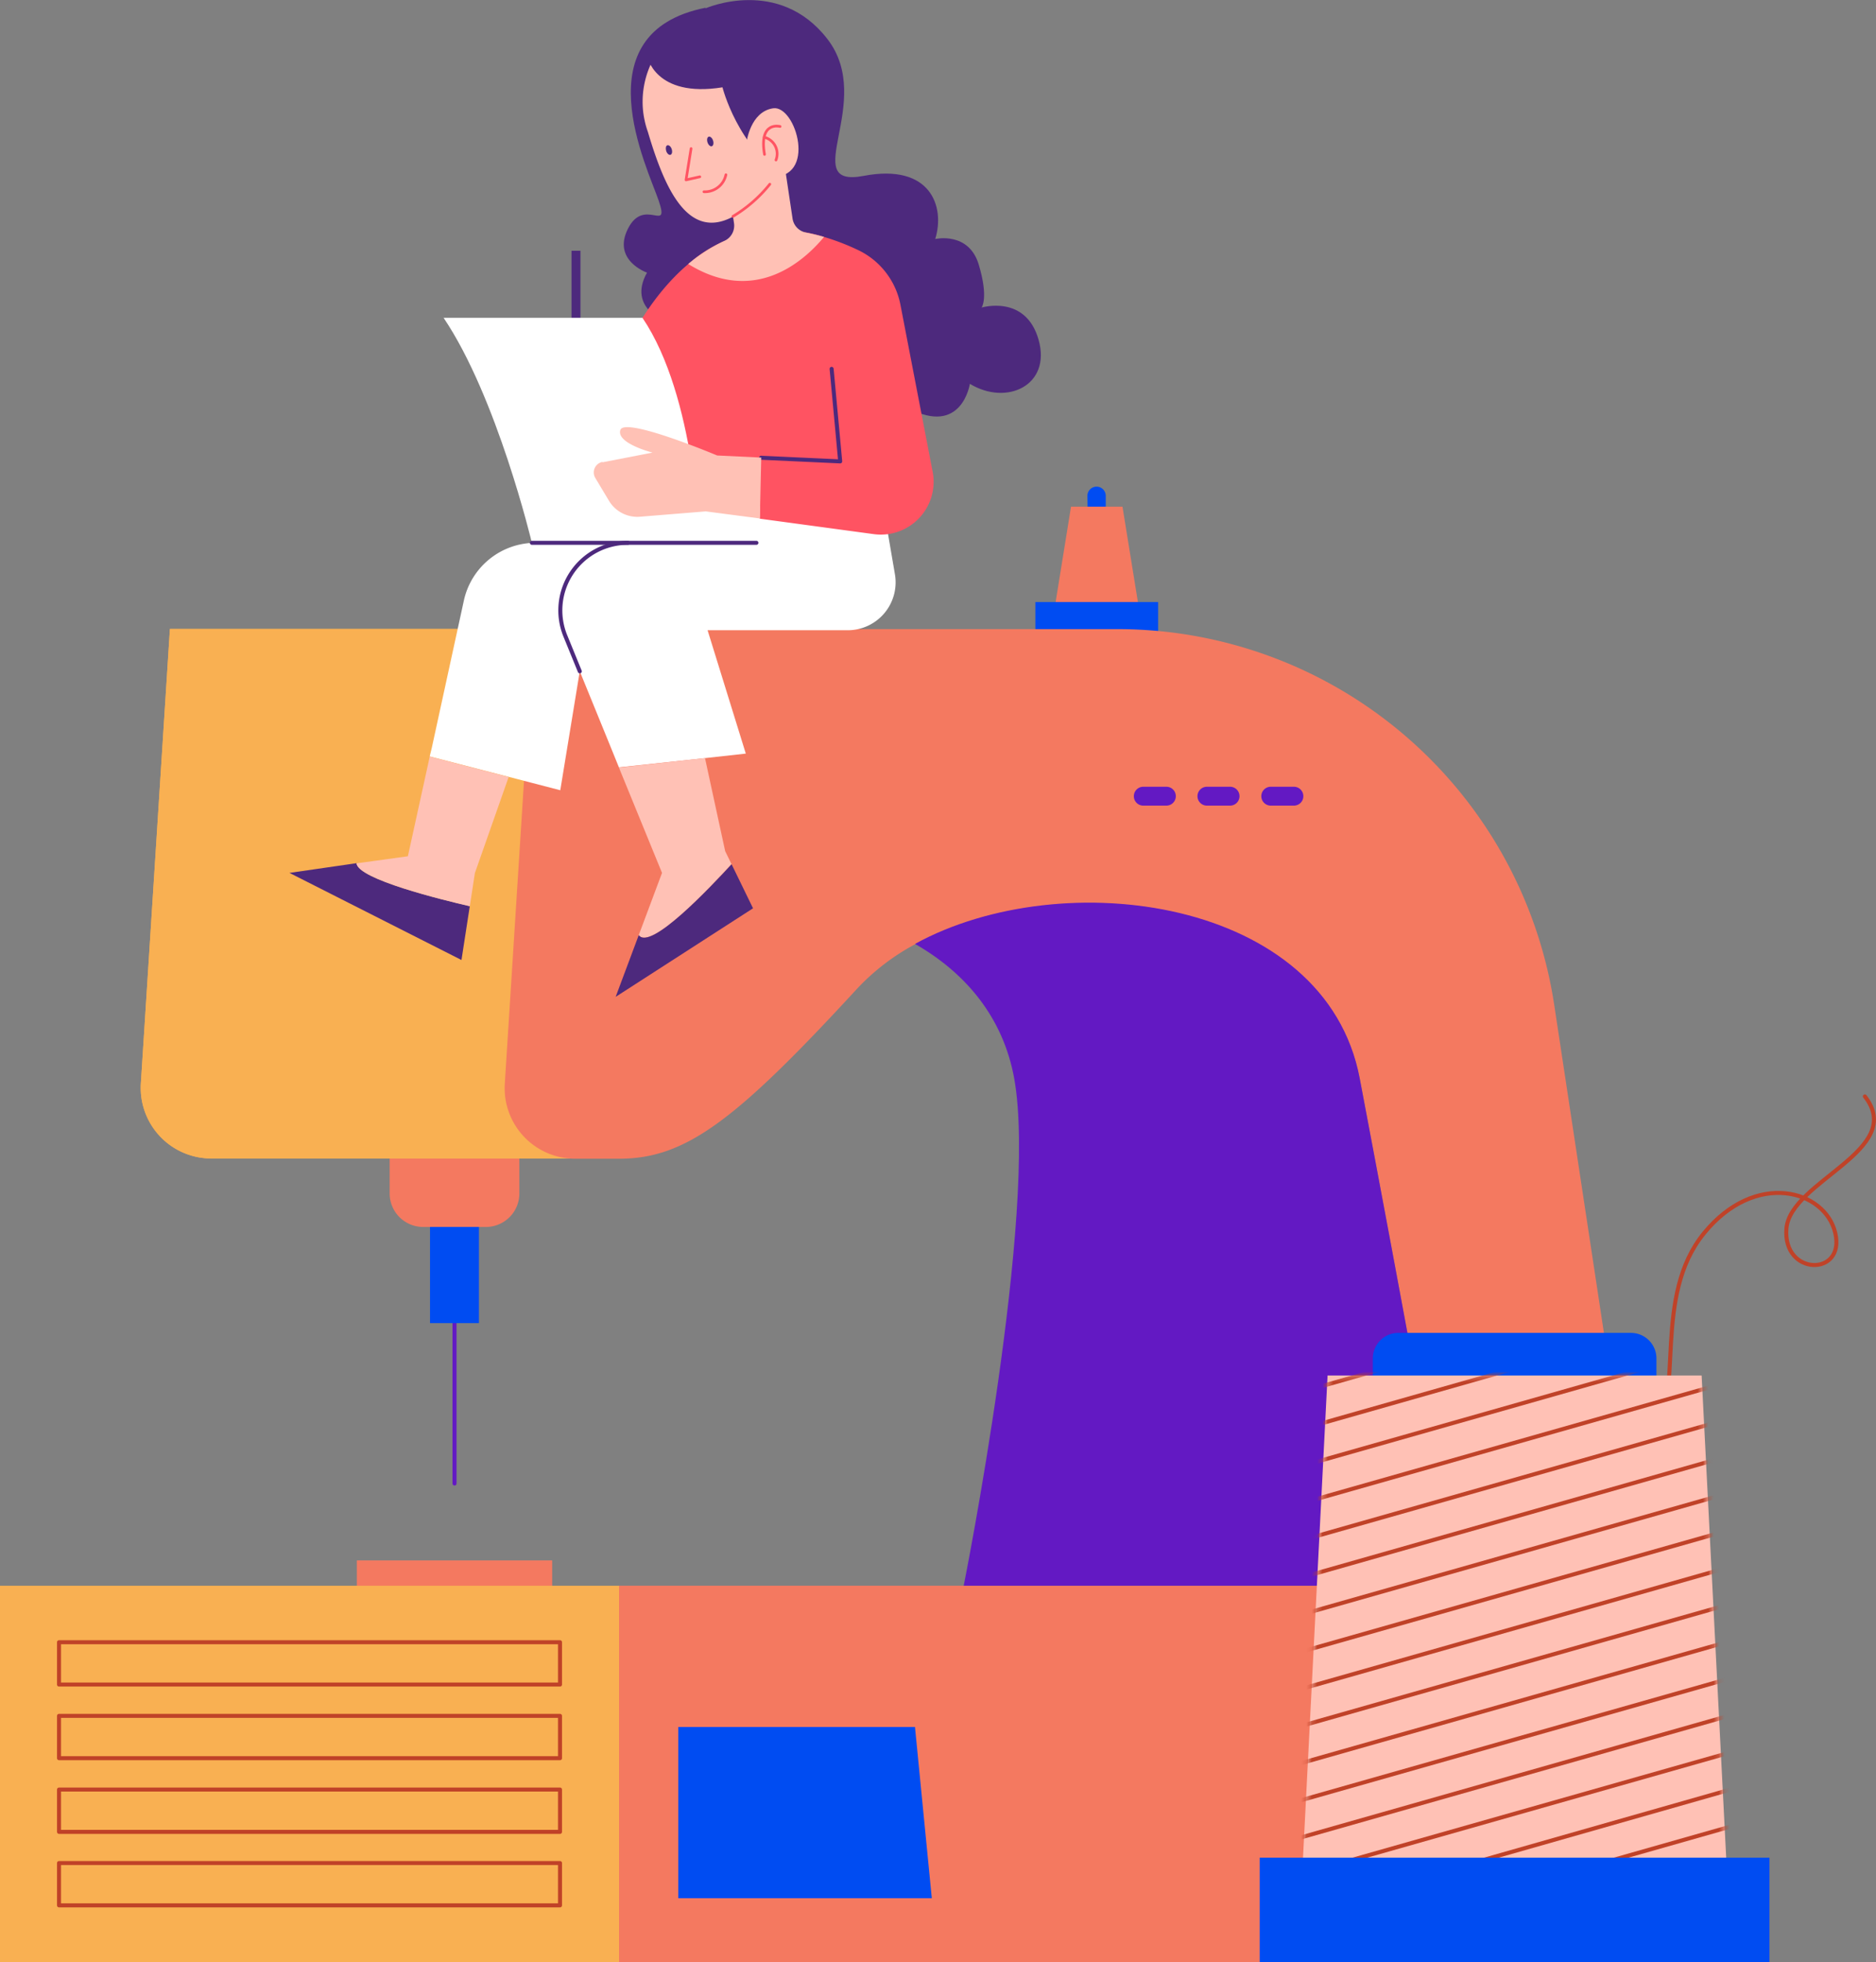
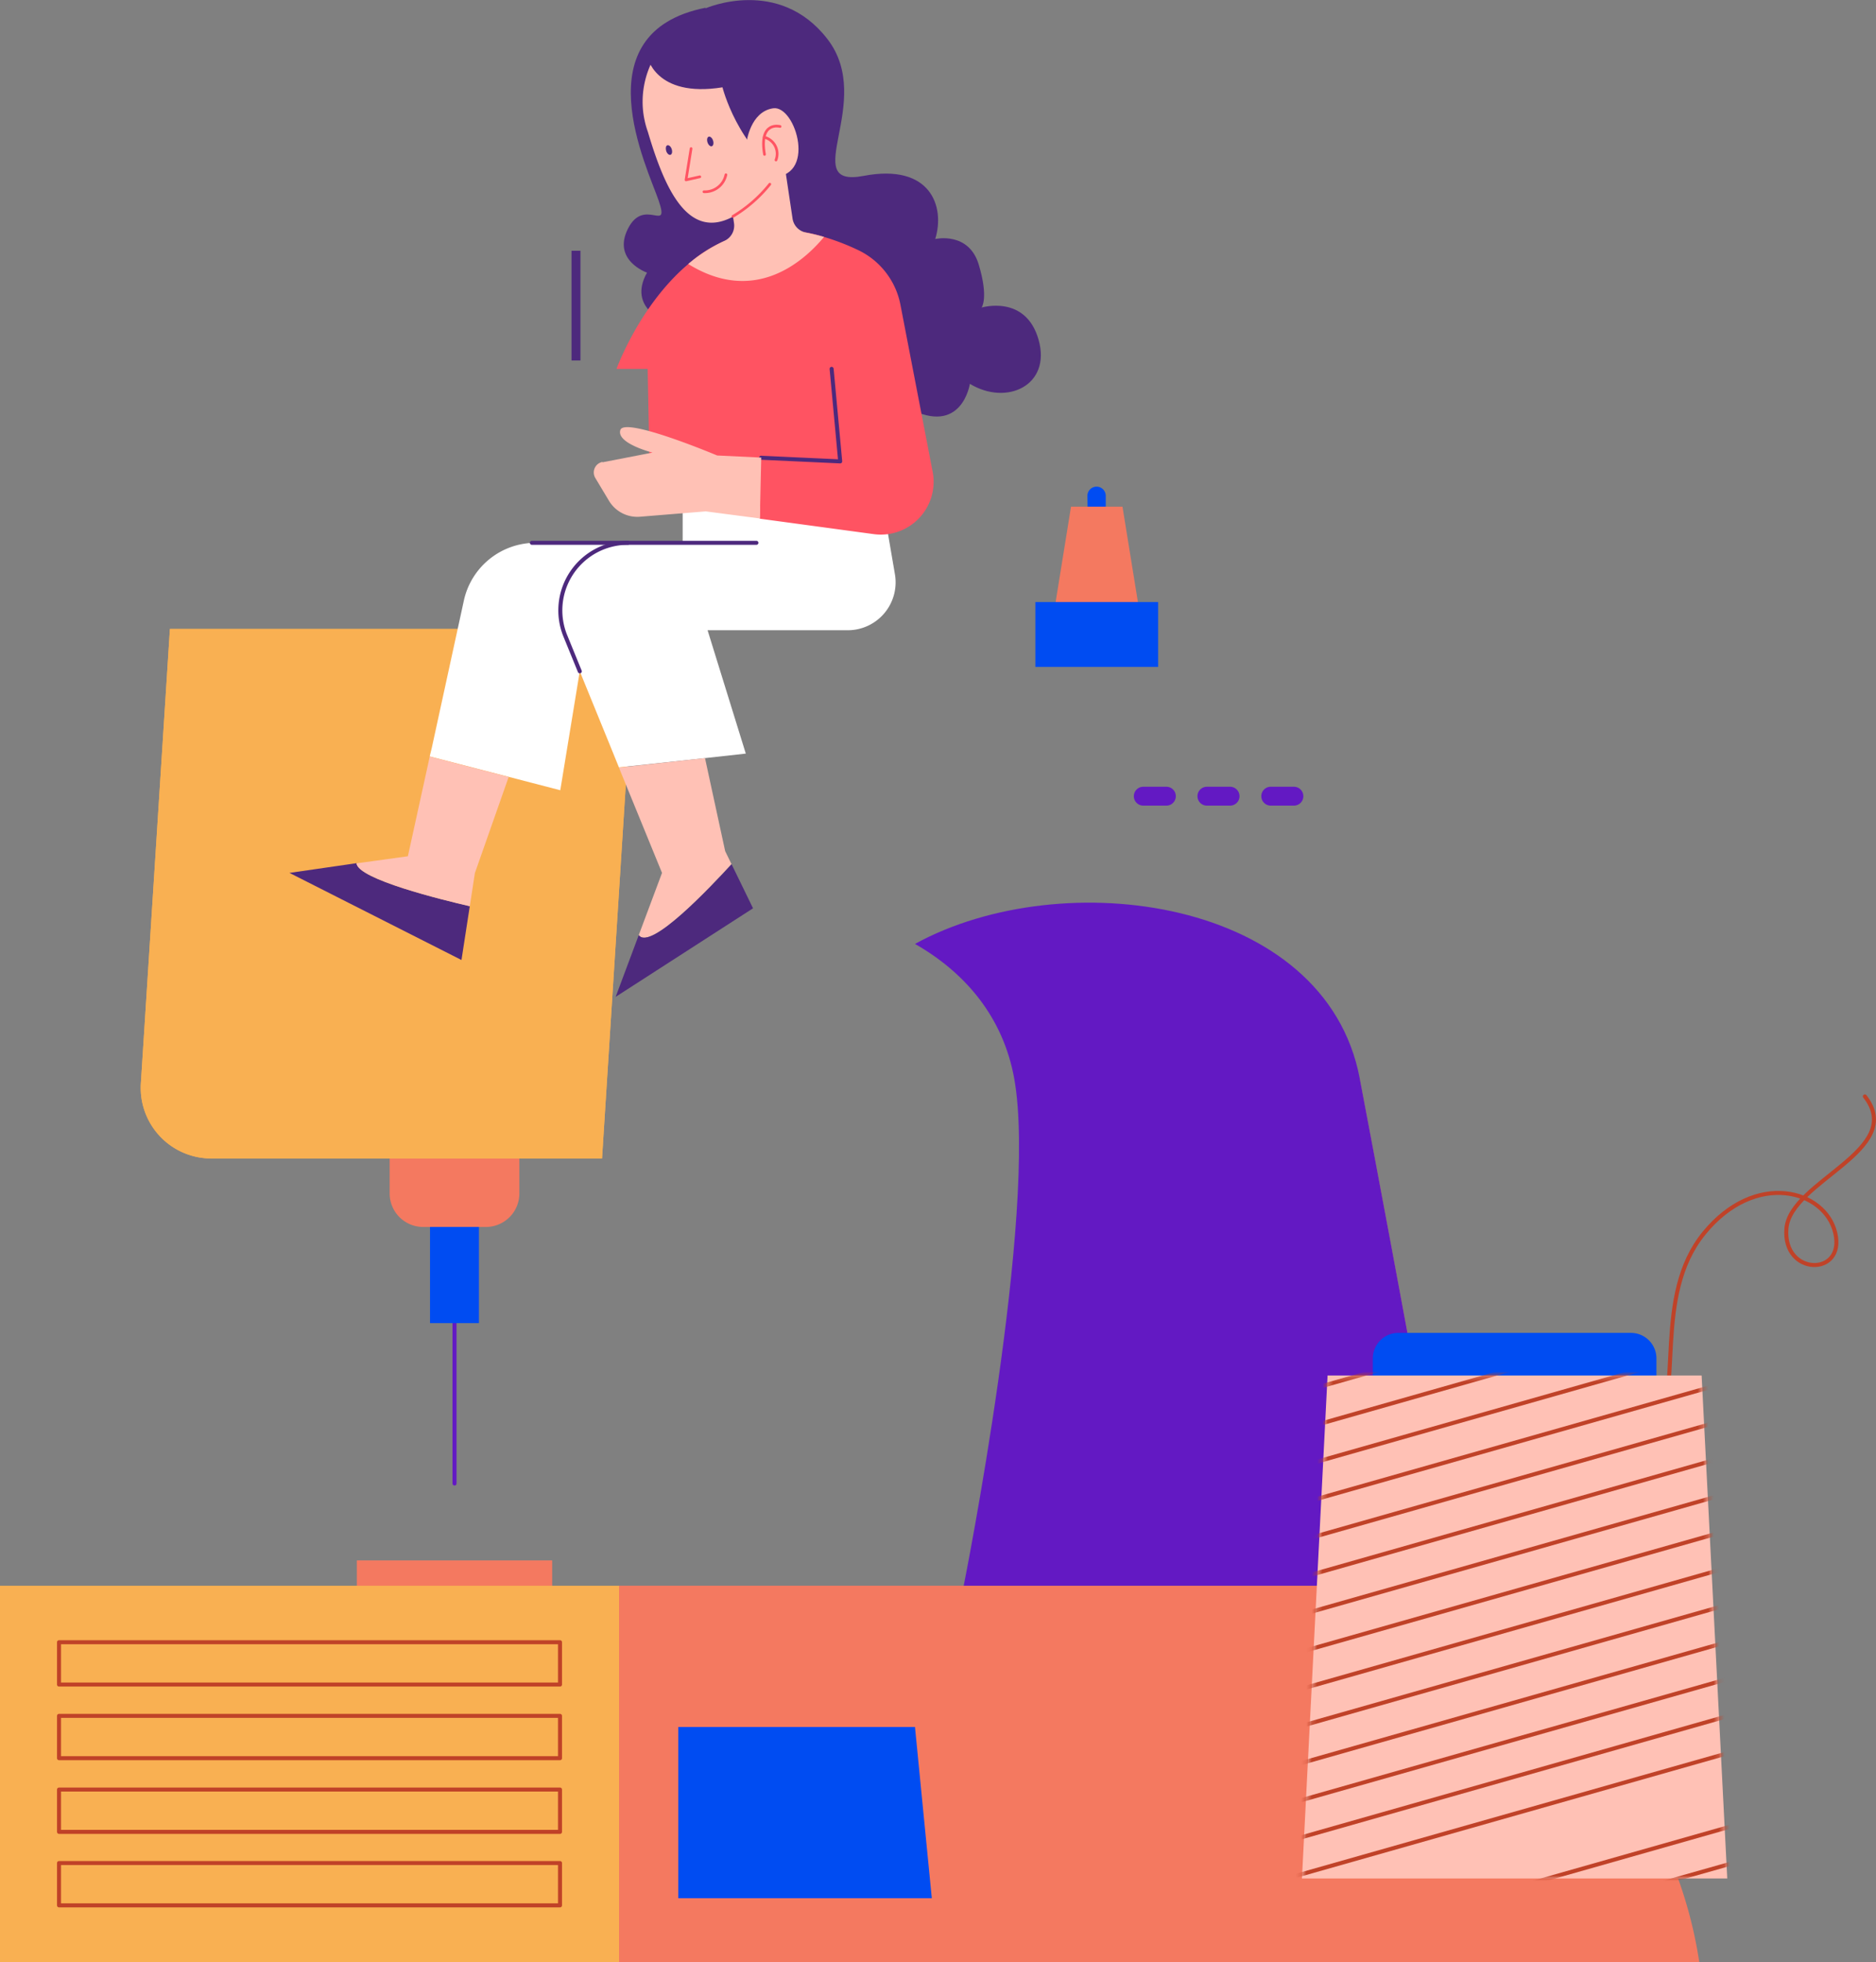
<svg xmlns="http://www.w3.org/2000/svg" viewBox="0 0 349.97 365.8">
  <rect x="0" y="0" width="349.97" height="365.8" fill="#808080" stroke="none" />
  <defs>
    <mask id="a" x="239.2" y="236.18" width="84.72" height="128.41" maskUnits="userSpaceOnUse">
      <g transform="translate(-299.72 -293.66)">
        <path d="M617.16,550.1H547.38l-4.78,93.77h79.34Z" style="fill:#fff" />
      </g>
    </mask>
  </defs>
  <title>этапы производства иллюстрация</title>
  <path d="M502.62,389.27H506V386.1a1.71,1.71,0,0,0-3.42,0Z" transform="translate(-299.72 -293.66)" style="fill:#004cf2" />
  <path d="M366.29,584.58h36.44V590H366.29Z" transform="translate(-299.72 -293.66)" style="fill:#f47960" />
  <path d="M384.51,536.75v33.49" transform="translate(-299.72 -293.66)" style="fill:none;stroke:#6319c3;stroke-linecap:round;stroke-linejoin:round;stroke-width:0.75px" />
  <path d="M379.94,516.87h9.13v23.47h-9.13Z" transform="translate(-299.72 -293.66)" style="fill:#004cf2" />
  <path d="M396.61,501.55h-24.2v14.61a6.25,6.25,0,0,0,6.25,6.25h11.69a6.25,6.25,0,0,0,6.26-6.25Z" transform="translate(-299.72 -293.66)" style="fill:#f47960" />
  <path d="M331.42,410.9,326,495.64a13.16,13.16,0,0,0,13.13,14h72.9l6.28-98.72H331.42Z" transform="translate(-299.72 -293.66)" style="fill:#f9b052" />
  <path d="M331.42,410.9,326,495.64a13.16,13.16,0,0,0,13.13,14h72.9l6.28-98.72H331.42Z" transform="translate(-299.72 -293.66)" style="fill:#f9b052" />
  <path d="M496.15,409H512.5l-3.38-20.88h-9.6Z" transform="translate(-299.72 -293.66)" style="fill:#f47960" />
  <path d="M492.87,405.9h22.9V418h-22.9Z" transform="translate(-299.72 -293.66)" style="fill:#004cf2" />
-   <path d="M553.36,494.71C560.7,533.33,571,589.3,571,589.3H415.21v70.16H616.72L589.66,481a82.42,82.42,0,0,0-81.5-70.05H399.27l-5.38,84.74a13.16,13.16,0,0,0,13.13,14h8.2c12.43,0,21.73-7.09,44.47-31.78a41.92,41.92,0,0,1,10.73-8.2c27.6-15.12,76.57-8.54,82.95,25.07Z" transform="translate(-299.72 -293.66)" style="fill:#f47960" />
+   <path d="M553.36,494.71C560.7,533.33,571,589.3,571,589.3H415.21v70.16H616.72a82.42,82.42,0,0,0-81.5-70.05H399.27l-5.38,84.74a13.16,13.16,0,0,0,13.13,14h8.2c12.43,0,21.73-7.09,44.47-31.78a41.92,41.92,0,0,1,10.73-8.2c27.6-15.12,76.57-8.54,82.95,25.07Z" transform="translate(-299.72 -293.66)" style="fill:#f47960" />
  <path d="M299.72,589.3H415.21v70.16H299.72Z" transform="translate(-299.72 -293.66)" style="fill:#f9b052" />
  <path d="M479.5,589.3H571s-10.28-56-17.62-94.59C547,461.1,498,454.52,470.41,469.64c9.44,5.38,16.44,13.68,18.51,25.07C493.44,519.64,479.5,589.3,479.5,589.3Z" transform="translate(-299.72 -293.66)" style="fill:#6319c3" />
  <path d="M536.78,443.86h4.32a1.76,1.76,0,0,0,0-3.52h-4.32a1.76,1.76,0,1,0,0,3.52Z" transform="translate(-299.72 -293.66)" style="fill:#6319c3" />
  <path d="M524.87,443.86h4.32a1.76,1.76,0,0,0,0-3.52h-4.32a1.76,1.76,0,1,0,0,3.52Z" transform="translate(-299.72 -293.66)" style="fill:#6319c3" />
  <path d="M513,443.86h4.31a1.76,1.76,0,0,0,0-3.52H513a1.76,1.76,0,1,0,0,3.52Z" transform="translate(-299.72 -293.66)" style="fill:#6319c3" />
  <path d="M473.55,647.56h-47.3V615.63h44.16Z" transform="translate(-299.72 -293.66)" style="fill:#004cf2" />
  <path d="M310.73,641h93.46v7.89H310.73Z" transform="translate(-299.72 -293.66)" style="fill:none;stroke:#c04228;stroke-linecap:round;stroke-linejoin:round;stroke-width:0.75px" />
  <path d="M310.73,627.3h93.46v7.89H310.73Z" transform="translate(-299.72 -293.66)" style="fill:none;stroke:#c04228;stroke-linecap:round;stroke-linejoin:round;stroke-width:0.75px" />
  <path d="M310.73,613.56h93.46v7.89H310.73Z" transform="translate(-299.72 -293.66)" style="fill:none;stroke:#c04228;stroke-linecap:round;stroke-linejoin:round;stroke-width:0.75px" />
  <path d="M310.73,599.83h93.46v7.89H310.73Z" transform="translate(-299.72 -293.66)" style="fill:none;stroke:#c04228;stroke-linecap:round;stroke-linejoin:round;stroke-width:0.75px" />
  <path d="M406.34,340.41H408v20.46h-1.66Z" transform="translate(-299.72 -293.66)" style="fill:#4d297d" />
  <path d="M379.88,434.68l14.73,3.81,9.63,2.5,4.9-29.89H422.7V394.86H399.63a13.69,13.69,0,0,0-13.37,10.74l-6,27.54Z" transform="translate(-299.72 -293.66)" style="fill:#fff" />
  <path d="M405.18,412.21l2.7,6.61,5.54,13.57,1.76,4.33L431.24,435l7.61-.84-7.13-23h26.15a8.93,8.93,0,0,0,8.79-10.49l-2.18-12.72H427.07v7H416.86A12.6,12.6,0,0,0,405.18,412.21Z" transform="translate(-299.72 -293.66)" style="fill:#fff" />
  <path d="M423.22,456.4,418.88,468c2.17,3,13.42-9,17.3-13.24L435,452.34,431.24,435l-16.06,1.76Z" transform="translate(-299.72 -293.66)" style="fill:#ffc1b5" />
  <path d="M431.35,295.21s13.65-6,22.72,5.72-5.73,27.9,6.77,25.52,15.22,5.72,13.35,11.77c0,0,6.25-1.46,8.12,4.78s.53,8,.53,8,8.22-2.5,10.63,6-5.94,12.4-12.82,8.22c0,0-1.46,9.9-11.57,4.48l-44.91-15.94s-7.5-2.59-3.75-9.27c0,0-6.56-2.28-3.54-8.22s7.82,1,5.73-5.17-14.59-31.38,8.75-36Z" transform="translate(-299.72 -293.66)" style="fill:#4d297d" />
  <path d="M458.64,350.71,463,385.9H421l-.52-26.65Z" transform="translate(-299.72 -293.66)" style="fill:#ff5362" />
  <path d="M441.7,379l-.26,11.36,21.27,2.88a9.85,9.85,0,0,0,11-11.62l-6-31.08a14.3,14.3,0,0,0-7.83-10.22,43.28,43.28,0,0,0-6.42-2.48,29.34,29.34,0,0,0-11.66-1.17,25.76,25.76,0,0,0-13.68,6.22c-9.11,7.68-13.39,19.55-13.39,19.55h40.13l1.6,17.25Z" transform="translate(-299.72 -293.66)" style="fill:#ff5362" />
  <path d="M454.86,362.43l1.6,17.25L441.7,379" transform="translate(-299.72 -293.66)" style="fill:none;stroke:#4d297d;stroke-linecap:round;stroke-linejoin:round;stroke-width:0.75px" />
  <path d="M420,316.11l0,.13a17.08,17.08,0,0,0,.58,2c3.06,10.34,7.39,20.38,15.9,15.8a25.58,25.58,0,0,0,6.88-6,16.87,16.87,0,1,0-23.76-15.41,16.27,16.27,0,0,0,.38,3.51Z" transform="translate(-299.72 -293.66)" style="fill:#ffc1b5" />
  <path d="M420.43,304.08s1.4,7.89,14.07,5.86c0,0,2.79,11.2,11.95,16.95,0,0,13.92-9.93,5.94-23.51S427,293.86,420.43,304.08Z" transform="translate(-299.72 -293.66)" style="fill:#4d297d" />
  <path d="M439,320.15s.68-5.67,4.95-6.3,8.34,13.34-.62,12.76" transform="translate(-299.72 -293.66)" style="fill:#ffc1b5" />
  <path d="M428.11,342.88c12.39,7.68,21.53-.46,25.34-5.05-1.07-.31-2.2-.59-3.35-.81a3.12,3.12,0,0,1-2.53-2.62l-1.38-9.25H435.14l1.51,10.12a3.12,3.12,0,0,1-1.84,3.32A29.11,29.11,0,0,0,428.11,342.88Z" transform="translate(-299.72 -293.66)" style="fill:#ffc1b5" />
  <path d="M431.71,320.21c.16.49.53.81.81.71s.38-.57.22-1.06-.53-.81-.82-.71S431.55,319.73,431.71,320.21Z" transform="translate(-299.72 -293.66)" style="fill:#4d297d" />
  <path d="M424,321.81c.16.49.53.81.81.71s.38-.57.22-1.06-.53-.81-.82-.71S423.86,321.32,424,321.81Z" transform="translate(-299.72 -293.66)" style="fill:#4d297d" />
  <path d="M435.14,326.24a4,4,0,0,1-4.1,3.17" transform="translate(-299.72 -293.66)" style="fill:none;stroke:#ff5362;stroke-linecap:round;stroke-linejoin:round;stroke-width:0.5px" />
  <path d="M445.25,317.24s-4-1.1-2.91,5.21" transform="translate(-299.72 -293.66)" style="fill:none;stroke:#ff5362;stroke-linecap:round;stroke-linejoin:round;stroke-width:0.5px" />
  <path d="M442.29,319.25a3.18,3.18,0,0,1,2.19,4.24" transform="translate(-299.72 -293.66)" style="fill:none;stroke:#ff5362;stroke-linecap:round;stroke-linejoin:round;stroke-width:0.5px" />
  <path d="M436.45,334a25.74,25.74,0,0,0,6.88-6" transform="translate(-299.72 -293.66)" style="fill:none;stroke:#ff5362;stroke-linecap:round;stroke-linejoin:round;stroke-width:0.5px" />
  <path d="M428.64,321.36l-.94,5.84,2.57-.58" transform="translate(-299.72 -293.66)" style="fill:none;stroke:#ff5362;stroke-linecap:round;stroke-linejoin:round;stroke-width:0.5px" />
-   <path d="M430.2,394.86s-.63-27.17-10.63-41.95h-37.1c10,14.8,16.47,41.95,16.47,41.95Z" transform="translate(-299.72 -293.66)" style="fill:#fff" />
  <path d="M412.11,379.85l9.34-1.81s-6.81-1.72-6-4.22,18.06,4.76,18.06,4.76l8.22.39-.26,11.35L431.37,389l-12.29,1a6.17,6.17,0,0,1-5.77-3l-2.53-4.22a2,2,0,0,1,1.33-3Z" transform="translate(-299.72 -293.66)" style="fill:#ffc1b5" />
  <path d="M416.86,394.86a12.6,12.6,0,0,0-11.68,17.35l2.7,6.61" transform="translate(-299.72 -293.66)" style="fill:none;stroke:#4d297d;stroke-linecap:round;stroke-linejoin:round;stroke-width:0.75px" />
  <path d="M414.57,479.51,440.2,463l-4-8.21C432.3,459,421.05,471,418.88,468Z" transform="translate(-299.72 -293.66)" style="fill:#4d297d" />
  <path d="M353.72,456.4l32.09,16.24,1.55-10.05c-5.11-1.16-20.9-5-21.13-8Z" transform="translate(-299.72 -293.66)" style="fill:#4d297d" />
  <path d="M366.23,454.62c.23,2.95,16,6.81,21.13,8l.95-6.19,6.3-17.91-14.72-3.81-4.08,18.59Z" transform="translate(-299.72 -293.66)" style="fill:#ffc1b5" />
  <path d="M398.94,394.86h41.89" transform="translate(-299.72 -293.66)" style="fill:none;stroke:#4d297d;stroke-linecap:round;stroke-linejoin:round;stroke-width:0.75px" />
  <path d="M608.33,562.83c5.51-9.71-.29-27.53,9.28-39.26s22.61-8.12,24.49,0-9.85,8-9.12-.87,22.46-14.63,14.63-24.63" transform="translate(-299.72 -293.66)" style="fill:none;stroke:#c04228;stroke-linecap:round;stroke-linejoin:round;stroke-width:0.75px" />
  <path d="M555.81,562.83h52.92V546.92a4.76,4.76,0,0,0-4.76-4.76H560.58a4.76,4.76,0,0,0-4.76,4.76v15.91Z" transform="translate(-299.72 -293.66)" style="fill:#004cf2" />
  <path d="M617.16,550.1H547.38l-4.78,93.77h79.34Z" transform="translate(-299.72 -293.66)" style="fill:#ffc1b5" />
  <g style="mask:url(#a)">
    <path d="M623.26,530.22l-84,23.86" transform="translate(-299.72 -293.66)" style="fill:none;stroke:#c04228;stroke-linecap:round;stroke-linejoin:round;stroke-width:0.75px" />
    <path d="M623.26,537.14,539.3,561" transform="translate(-299.72 -293.66)" style="fill:none;stroke:#c04228;stroke-linecap:round;stroke-linejoin:round;stroke-width:0.75px" />
    <path d="M623.26,544.05l-84,23.86" transform="translate(-299.72 -293.66)" style="fill:none;stroke:#c04228;stroke-linecap:round;stroke-linejoin:round;stroke-width:0.75px" />
    <path d="M623.26,551l-84,23.85" transform="translate(-299.72 -293.66)" style="fill:none;stroke:#c04228;stroke-linecap:round;stroke-linejoin:round;stroke-width:0.75px" />
    <path d="M623.26,557.9l-84,23.86" transform="translate(-299.72 -293.66)" style="fill:none;stroke:#c04228;stroke-linecap:round;stroke-linejoin:round;stroke-width:0.75px" />
    <path d="M623.26,564.81l-84,23.87" transform="translate(-299.72 -293.66)" style="fill:none;stroke:#c04228;stroke-linecap:round;stroke-linejoin:round;stroke-width:0.75px" />
    <path d="M623.26,571.73l-84,23.86" transform="translate(-299.72 -293.66)" style="fill:none;stroke:#c04228;stroke-linecap:round;stroke-linejoin:round;stroke-width:0.75px" />
    <path d="M623.26,578.66l-84,23.85" transform="translate(-299.72 -293.66)" style="fill:none;stroke:#c04228;stroke-linecap:round;stroke-linejoin:round;stroke-width:0.75px" />
    <path d="M623.26,585.57l-84,23.87" transform="translate(-299.72 -293.66)" style="fill:none;stroke:#c04228;stroke-linecap:round;stroke-linejoin:round;stroke-width:0.75px" />
    <path d="M623.26,592.49l-84,23.86" transform="translate(-299.72 -293.66)" style="fill:none;stroke:#c04228;stroke-linecap:round;stroke-linejoin:round;stroke-width:0.75px" />
    <path d="M623.26,599.41l-84,23.86" transform="translate(-299.72 -293.66)" style="fill:none;stroke:#c04228;stroke-linecap:round;stroke-linejoin:round;stroke-width:0.75px" />
    <path d="M623.26,606.34l-84,23.85" transform="translate(-299.72 -293.66)" style="fill:none;stroke:#c04228;stroke-linecap:round;stroke-linejoin:round;stroke-width:0.75px" />
    <path d="M623.26,613.25l-84,23.87" transform="translate(-299.72 -293.66)" style="fill:none;stroke:#c04228;stroke-linecap:round;stroke-linejoin:round;stroke-width:0.75px" />
    <path d="M623.26,620.17,539.3,644" transform="translate(-299.72 -293.66)" style="fill:none;stroke:#c04228;stroke-linecap:round;stroke-linejoin:round;stroke-width:0.75px" />
-     <path d="M623.26,627.09,539.3,651" transform="translate(-299.72 -293.66)" style="fill:none;stroke:#c04228;stroke-linecap:round;stroke-linejoin:round;stroke-width:0.75px" />
    <path d="M623.26,634l-84,23.86" transform="translate(-299.72 -293.66)" style="fill:none;stroke:#c04228;stroke-linecap:round;stroke-linejoin:round;stroke-width:0.75px" />
    <path d="M623.26,640.93,567.5,656.7" transform="translate(-299.72 -293.66)" style="fill:none;stroke:#c04228;stroke-linecap:round;stroke-linejoin:round;stroke-width:0.75px" />
  </g>
-   <path d="M629.82,659.46h-95.1V640h95.1Z" transform="translate(-299.72 -293.66)" style="fill:#004cf2" />
</svg>